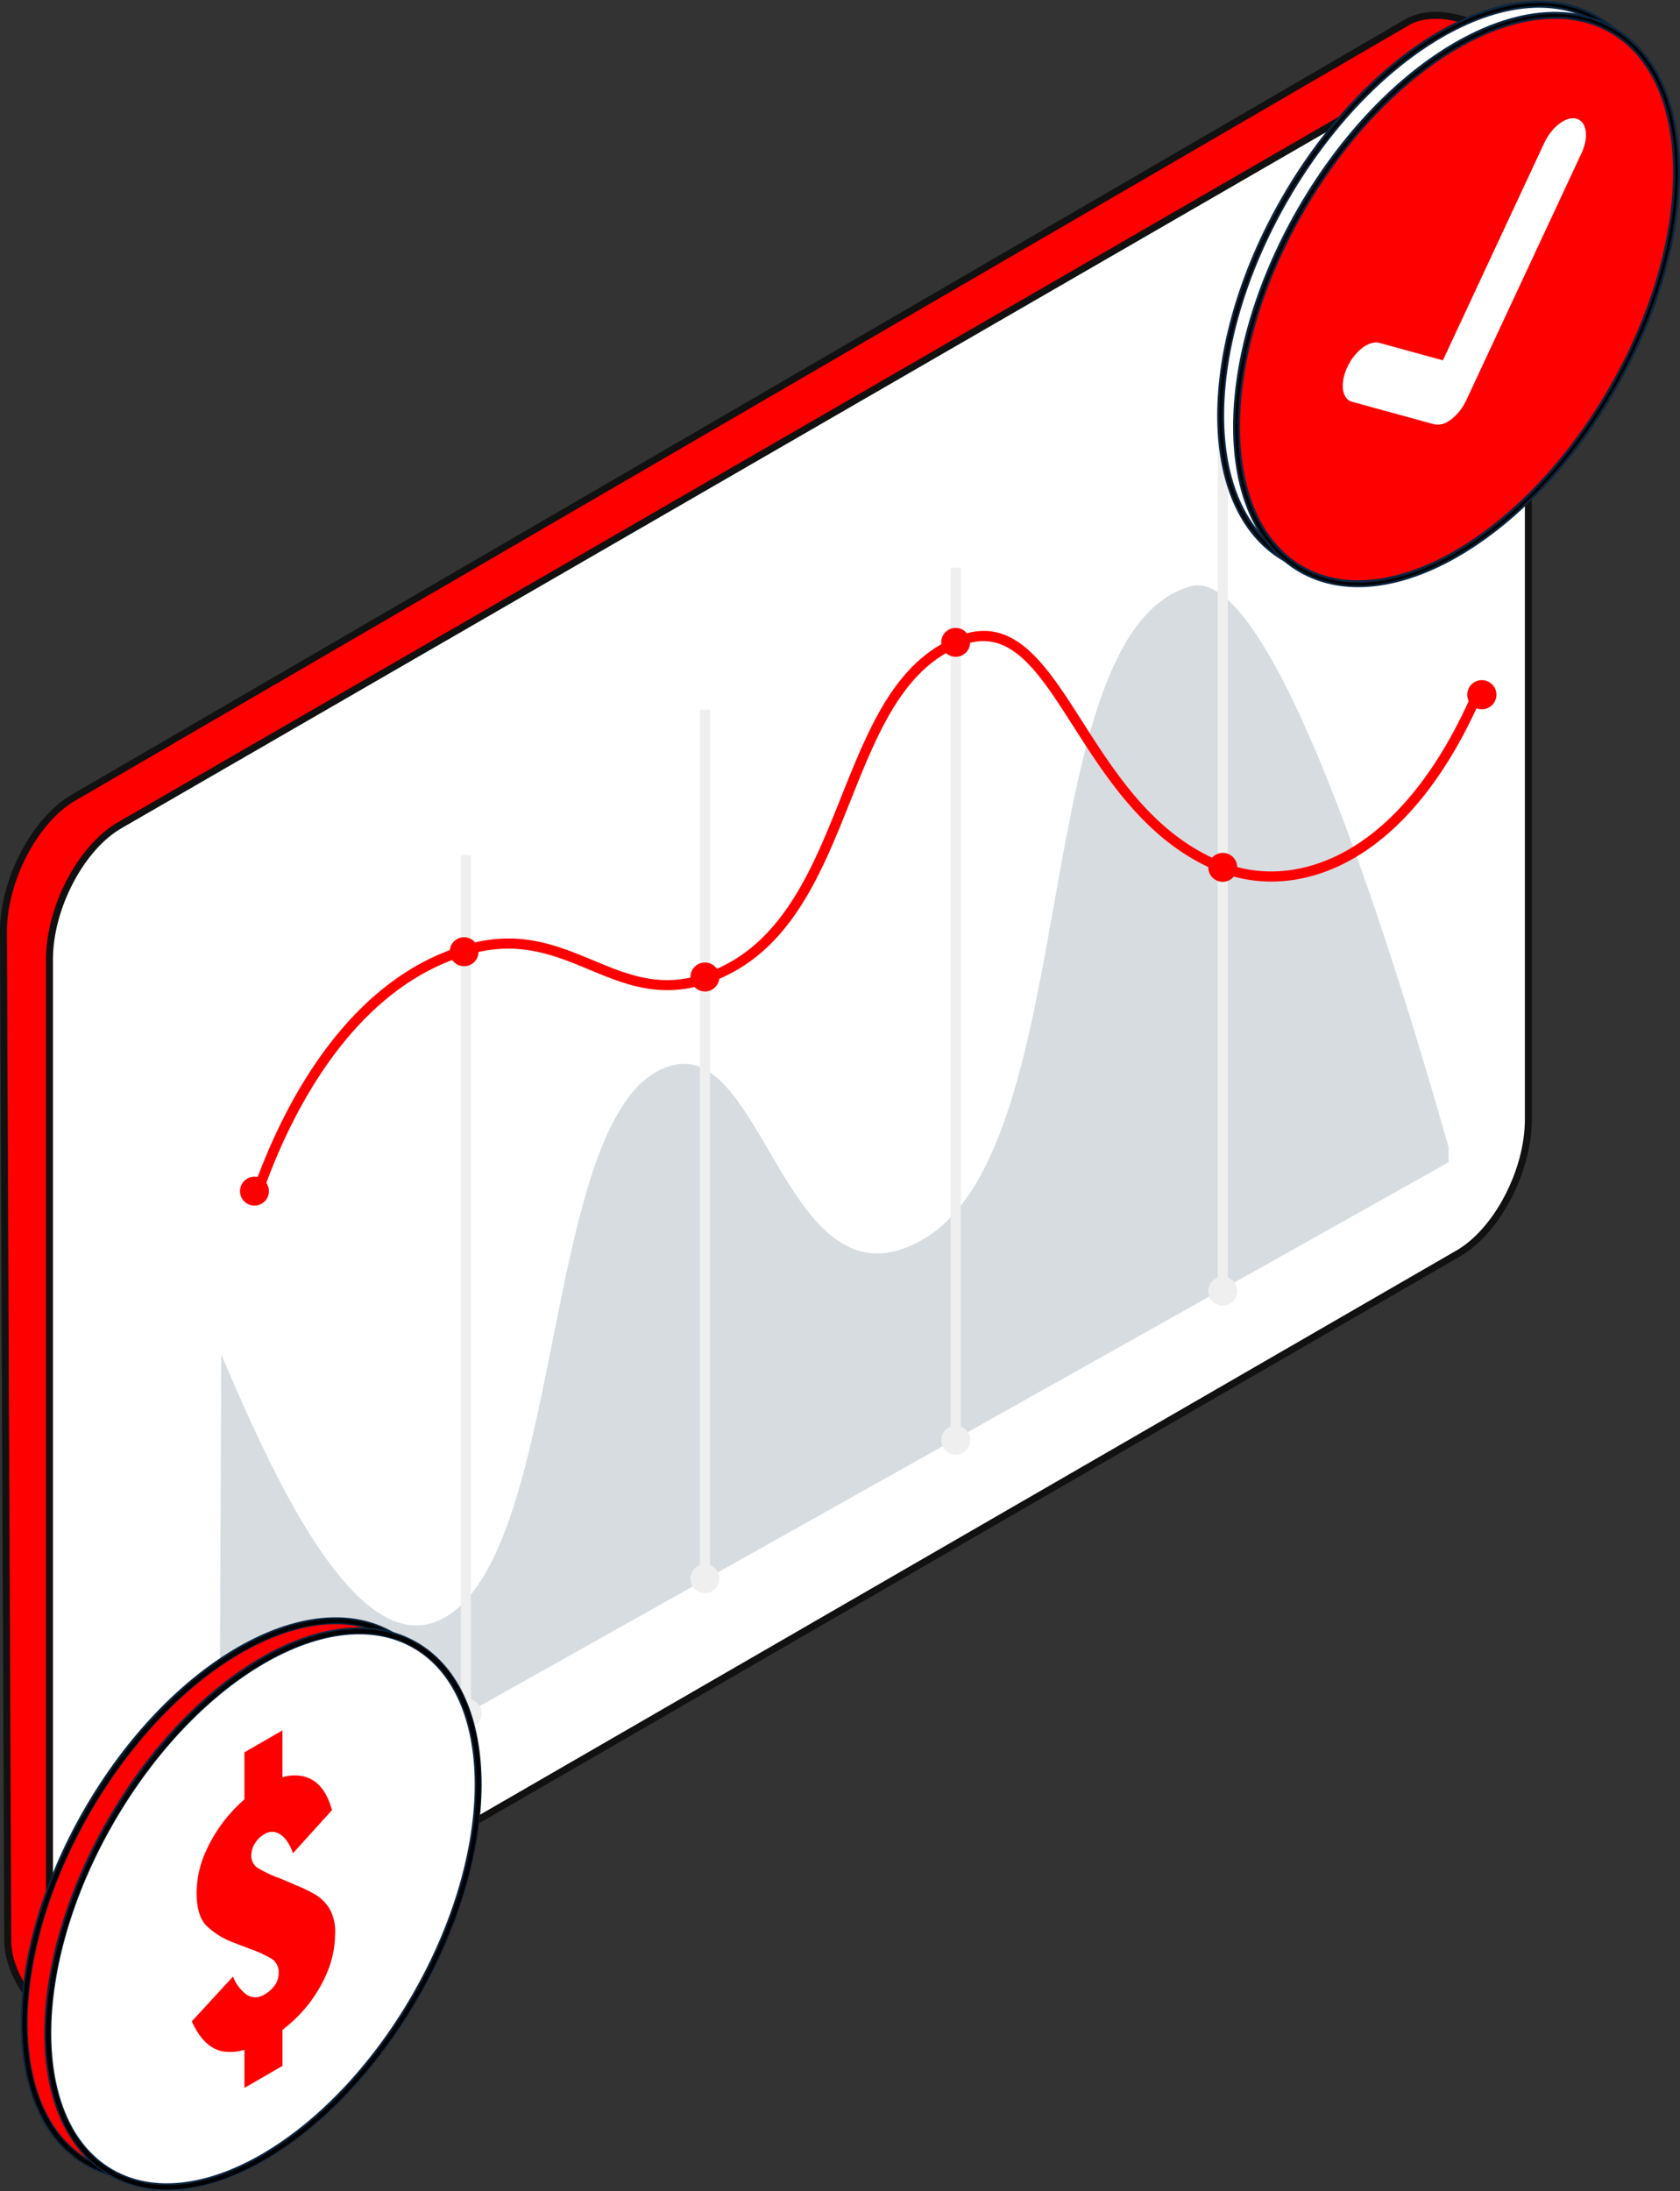
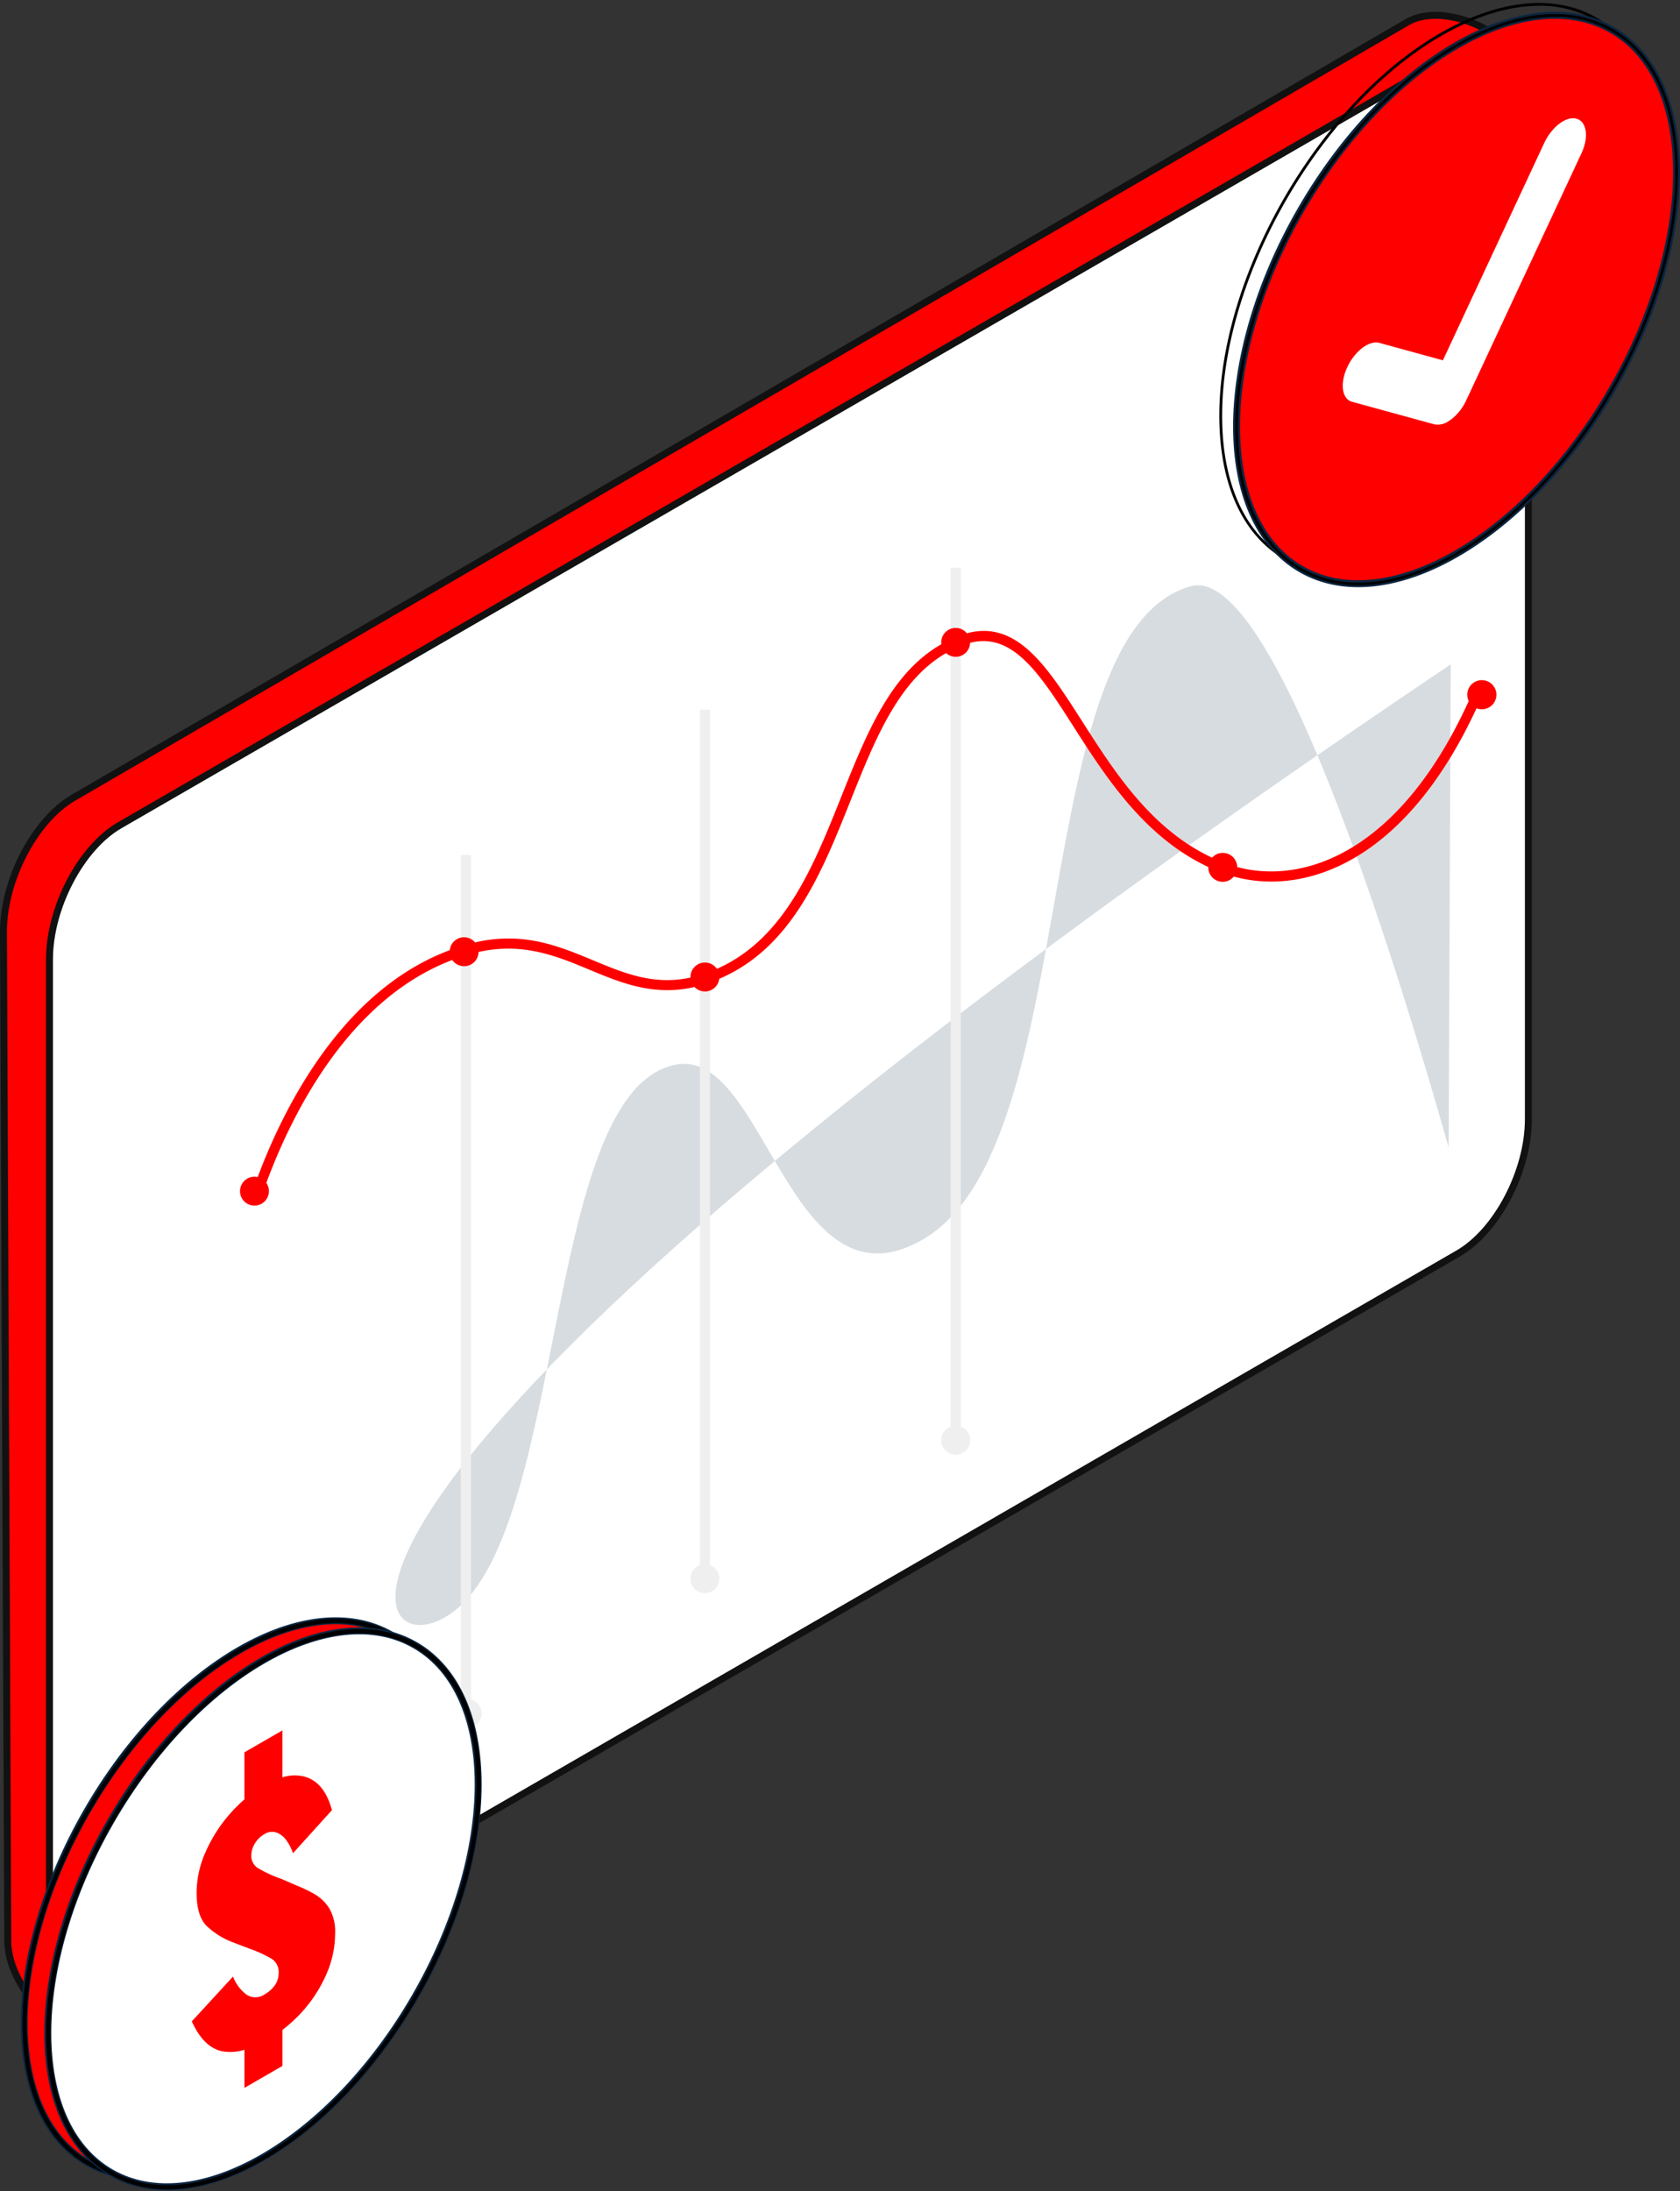
<svg xmlns="http://www.w3.org/2000/svg" width="242.054" height="315.548" viewBox="0 0 242.054 315.548">
  <rect x="0" y="0" width="242.054" height="315.548" fill="#333333" stroke="none" />
  <g data-name="img 2">
    <g data-name="Сгруппировать 18038">
      <path data-name="Контур 91380" d="m202.425.955-192.2 111.7C4.642 115.873.117 124.52.117 131.962l.62 145.352c0 7.443 9.594 16.519 15.176 13.295l193.226-114.03c5.583-3.223 10.108-11.869 10.108-19.313l.577-146.717c0-7.444-11.817-12.817-17.4-9.594" transform="translate(.382 2.208)" style="stroke:#111;fill:red" />
      <path data-name="Контур 91382" d="M202.968 3.947 10.108 115.341C4.525 118.564 0 127.21 0 134.652v146.11c0 7.443 4.525 10.864 10.108 7.642l192.86-111.394c5.583-3.223 10.108-11.869 10.108-19.313V11.589c0-7.444-4.525-10.864-10.108-7.642" transform="translate(7.13 3.513)" style="fill:#fff;stroke:#111" />
    </g>
-     <path data-name="Контур 91508" d="M36.236 185.854c18.555-9.312 14.008-76.276 33.894-79.909 12.888-2.354 16.318 36.463 35.619 25.13 23.258-13.656 14.72-87.327 38.475-94.008 11.123-3.129 27.356 46.253 37.167 80.782v2.168L4.255 219.392l.3-71.7C11.1 163 23.683 192.154 36.236 185.854" transform="translate(27.322 47.367)" style="fill:#d7dce0" />
-     <path data-name="Контур 91509" d="M63.962 124.771V.548h1.456v124.223a2.085 2.085 0 1 1-1.456 0" transform="translate(111.485 59.21)" style="fill:#efefef" />
+     <path data-name="Контур 91508" d="M36.236 185.854c18.555-9.312 14.008-76.276 33.894-79.909 12.888-2.354 16.318 36.463 35.619 25.13 23.258-13.656 14.72-87.327 38.475-94.008 11.123-3.129 27.356 46.253 37.167 80.782v2.168l.3-71.7C11.1 163 23.683 192.154 36.236 185.854" transform="translate(27.322 47.367)" style="fill:#d7dce0" />
    <path data-name="Контур 91511" d="M127.954 160.844V37.161h1.456v123.683a2.085 2.085 0 1 1-1.456 0" transform="translate(9.019 44.611)" style="fill:#efefef" />
    <path data-name="Контур 91513" d="M188.052 194.343V71.158h1.456v123.185a2.085 2.085 0 1 1-1.456 0" transform="translate(-87.214 31.055)" style="fill:#efefef" />
    <path data-name="Контур 91515" d="M244.863 227.705v-121.75h1.456v121.62a2.083 2.083 0 1 1-1.456.13" transform="translate(-178.464 17.18)" style="fill:#efefef" />
    <path data-name="Контур 91517" d="M2.633 130.6a2.08 2.08 0 0 1 .465.056c3.751-10.018 12.175-26.9 27.676-32.685a2.068 2.068 0 0 1 3.644-1.114c6.931-1.608 12.073.52 17.044 2.591 4.465 1.86 8.71 3.618 14 2.47 0-.028-.008-.054-.008-.082a2.084 2.084 0 0 1 3.806-1.174c9.74-4.308 13.9-14.718 17.929-24.806 3.65-9.137 7.13-17.8 14.424-21.95a2.027 2.027 0 0 1-.026-.258 2.077 2.077 0 0 1 3.689-1.316c7.256-1.951 11.614 4.859 16.622 12.694 4.662 7.295 9.909 15.5 18.709 19.626a2.075 2.075 0 0 1 3.62 1.348c9.688 2.585 23.464-2.219 33.358-23.9a2.065 2.065 0 0 1-.211-.9 2.1 2.1 0 1 1 1.336 1.94c-10.3 22.231-24.764 27.027-34.972 24.235a2.076 2.076 0 0 1-3.676-1.332v-.046c-9.248-4.321-14.845-13.073-19.395-20.192-4.846-7.581-8.729-13.653-14.922-12.1a2.072 2.072 0 0 1-3.459 1.484c-6.836 3.933-10.21 12.336-13.749 21.2C84.365 86.852 80.051 97.64 69.6 102.1a2.074 2.074 0 0 1-3.558 1.178c-5.868 1.361-10.574-.587-15.135-2.487-4.713-1.963-9.583-3.982-15.986-2.558a2.08 2.08 0 0 1-3.788 1.156c-15.035 5.7-23.2 22.391-26.789 32.1a2.082 2.082 0 1 1-1.706-.892" transform="translate(34.028 38.868)" style="fill:red" />
    <g data-name="Сгруппировать 18039">
      <path data-name="Контур 91351" d="M226.163 1752.294c12.107-20.969 12.107-43.635 0-50.626s-31.736 4.344-43.843 25.314-12.107 43.636 0 50.625 31.736-4.343 43.843-25.312" transform="translate(-169.752 -1466.184)" style="stroke:#0a2540;fill:red" />
      <path data-name="Контур 91352" d="M20.701 313.842a16.208 16.208 0 0 1-8.228-2.117c-5.95-3.436-9.229-10.658-9.229-20.327 0-19.833 13.974-44.005 31.154-53.959 8.373-4.822 16.276-5.606 22.22-2.17s9.229 10.658 9.229 20.332c0 19.833-13.973 44.007-31.148 53.953-4.937 2.845-9.7 4.287-14 4.287m27.688-80.086c-4.19 0-8.855 1.418-13.69 4.22-17.012 9.82-30.852 33.794-30.852 53.434 0 9.447 3.171 16.482 8.928 19.809s13.437 2.55 21.623-2.176c17.012-9.821 30.846-33.758 30.846-53.427 0-9.453-3.171-16.487-8.928-19.809a15.6 15.6 0 0 0-7.927-2.051" />
      <path data-name="Контур 91353" d="M249.81 1762.378c12.107-20.97 12.107-43.636 0-50.625s-31.736 4.343-43.843 25.312-12.107 43.636 0 50.625 31.736-4.343 43.843-25.312" transform="translate(-189.995 -1474.818)" style="stroke:#0a2540;fill:#fff" />
      <path data-name="Контур 91354" d="M24.109 315.293a16.274 16.274 0 0 1-8.222-2.115c-5.956-3.436-9.229-10.658-9.229-20.334 0-19.833 13.973-44.005 31.147-53.951 8.379-4.823 16.276-5.608 22.226-2.171s9.229 10.677 9.229 20.322c0 19.833-13.973 44.006-31.154 53.952-4.931 2.858-9.7 4.3-14 4.3M51.8 235.212c-4.22 0-8.856 1.41-13.7 4.219-17.012 9.826-30.846 33.795-30.846 53.435 0 9.451 3.171 16.486 8.928 19.808s13.437 2.55 21.617-2.17c17.012-9.821 30.852-33.795 30.852-53.435 0-9.445-3.171-16.48-8.928-19.809a15.678 15.678 0 0 0-7.927-2.049" />
      <path data-name="Контур 91355" d="M360.865 1834.975a6.151 6.151 0 0 0-2.11-2.056 19.447 19.447 0 0 0-2.622-1.265l-2.194-.952a18.71 18.71 0 0 1-3.183-1.441 2.106 2.106 0 0 1-1.152-1.869 3.366 3.366 0 0 1 .513-1.773 3.741 3.741 0 0 1 1.363-1.344 2 2 0 0 1 1.808-.229 3.13 3.13 0 0 1 1.416 1.157 6.687 6.687 0 0 1 .91 1.809l5.618-6.209q-1.025-3.8-3.617-4.72a5.6 5.6 0 0 0-3.52 0v-6.764l-5.474 3.158v6.782a21.5 21.5 0 0 0-2.074 2.056 21.237 21.237 0 0 0-3.508 5.485 14.475 14.475 0 0 0-1.308 5.878q0 3.333 1.417 4.774a11.245 11.245 0 0 0 3.876 2.412l2.249.862a17.558 17.558 0 0 1 3.346 1.531 2.306 2.306 0 0 1 .935 2.055 3.013 3.013 0 0 1-.507 1.652 4.43 4.43 0 0 1-1.525 1.374 2.317 2.317 0 0 1-2.544.073 5.78 5.78 0 0 1-2-2.641l-5.938 6.455q1.712 3.775 4.413 4.311a6.806 6.806 0 0 0 3.171-.223v5.491l5.474-3.164v-5.19a20.823 20.823 0 0 0 2.749-2.508 20.016 20.016 0 0 0 3.5-5.323 14.592 14.592 0 0 0 1.338-6.028 6.681 6.681 0 0 0-.82-3.617" transform="translate(-313.404 -1560.112)" style="fill:red" />
    </g>
    <g data-name="Сгруппировать 61500">
-       <path data-name="Контур 91356" d="M1629.976 190.241c12.379-21.441 12.379-44.617 0-51.764s-32.449 4.44-44.829 25.881-12.378 44.617 0 51.765 32.45-4.44 44.829-25.882" transform="translate(-1399.99 -135.753)" style="stroke:#0a2540;fill:#fff" />
      <path data-name="Контур 91357" d="M193.414 82.704a16.468 16.468 0 0 1-8.353-2.15c-6.048-3.491-9.381-10.836-9.381-20.687 0-20.241 14.262-44.949 31.8-55.071 8.536-4.924 16.559-5.711 22.608-2.219s9.381 10.84 9.381 20.688c0 20.245-14.262 44.949-31.8 55.071-5.012 2.9-9.879 4.369-14.254 4.369M221.738.839c-4.306 0-9.091 1.447-14.057 4.314-17.424 10.061-31.6 34.613-31.6 54.734 0 9.7 3.262 16.932 9.187 20.354s13.817 2.631 22.221-2.223c17.424-10.056 31.6-34.612 31.6-54.733 0-9.7-3.264-16.932-9.187-20.35a16.108 16.108 0 0 0-8.176-2.114z" />
      <path data-name="Контур 91358" d="M1647.391 202.373c12.378-21.439 12.378-44.612 0-51.759s-32.445 4.441-44.824 25.88-12.378 44.613 0 51.759 32.447-4.44 44.825-25.88" transform="translate(-1415.121 -146.295)" style="stroke:#0a2540;fill:red" />
      <path data-name="Контур 91359" d="M195.7 84.291a16.485 16.485 0 0 1-8.354-2.146c-6.048-3.491-9.378-10.84-9.378-20.687 0-20.242 14.264-44.945 31.792-55.064 8.536-4.928 16.559-5.715 22.609-2.223s9.378 10.84 9.378 20.688c0 20.242-14.262 44.945-31.792 55.068-5.024 2.9-9.878 4.364-14.255 4.364m28.323-81.866c-4.307 0-9.091 1.447-14.057 4.314-17.425 10.061-31.6 34.613-31.6 54.73 0 9.7 3.264 16.932 9.184 20.351s13.817 2.634 22.22-2.219c17.425-10.061 31.6-34.613 31.6-54.731 0-9.7-3.264-16.932-9.184-20.35a16.109 16.109 0 0 0-8.19-2.107z" />
      <path data-name="Контур 91360" d="M1724.809 304.937a2.632 2.632 0 0 1-1.983.388l-11.806-3.236c-1.486-.388-1.8-2.638-.706-4.986s3.184-3.915 4.656-3.492l9.121 2.5 14.6-31.3c1.094-2.328 3.186-3.915 4.656-3.492s1.8 2.638.706 4.982l-16.587 35.544a7.5 7.5 0 0 1-2.188 2.786 4.264 4.264 0 0 1-.474.3" transform="translate(-1516.197 -244.221)" style="fill:#fff" />
    </g>
  </g>
</svg>